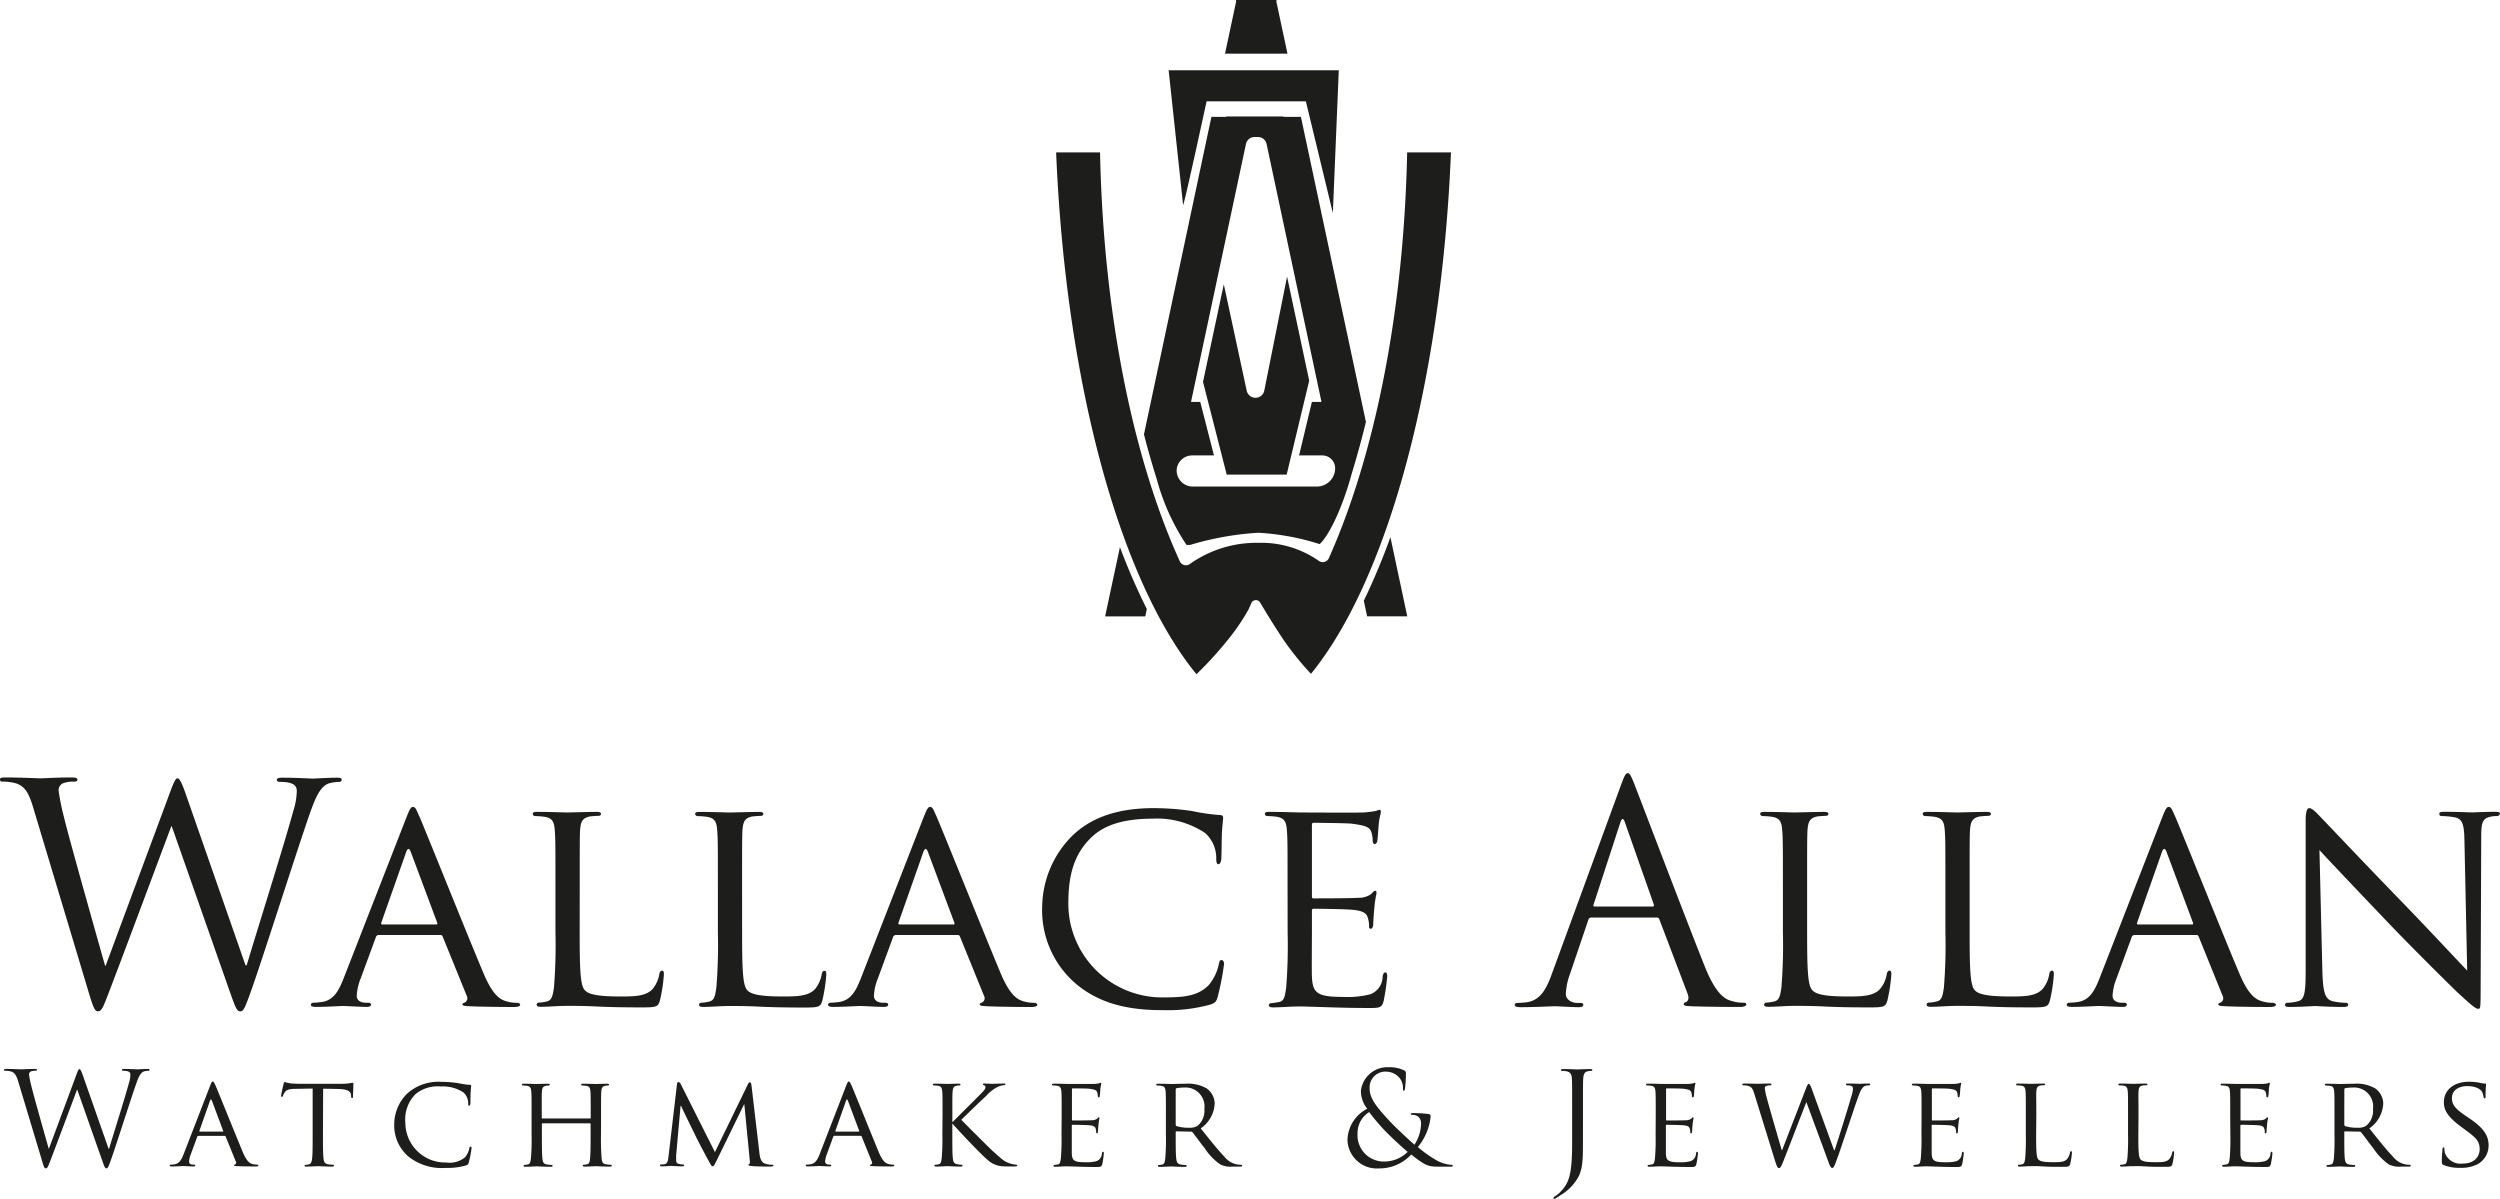
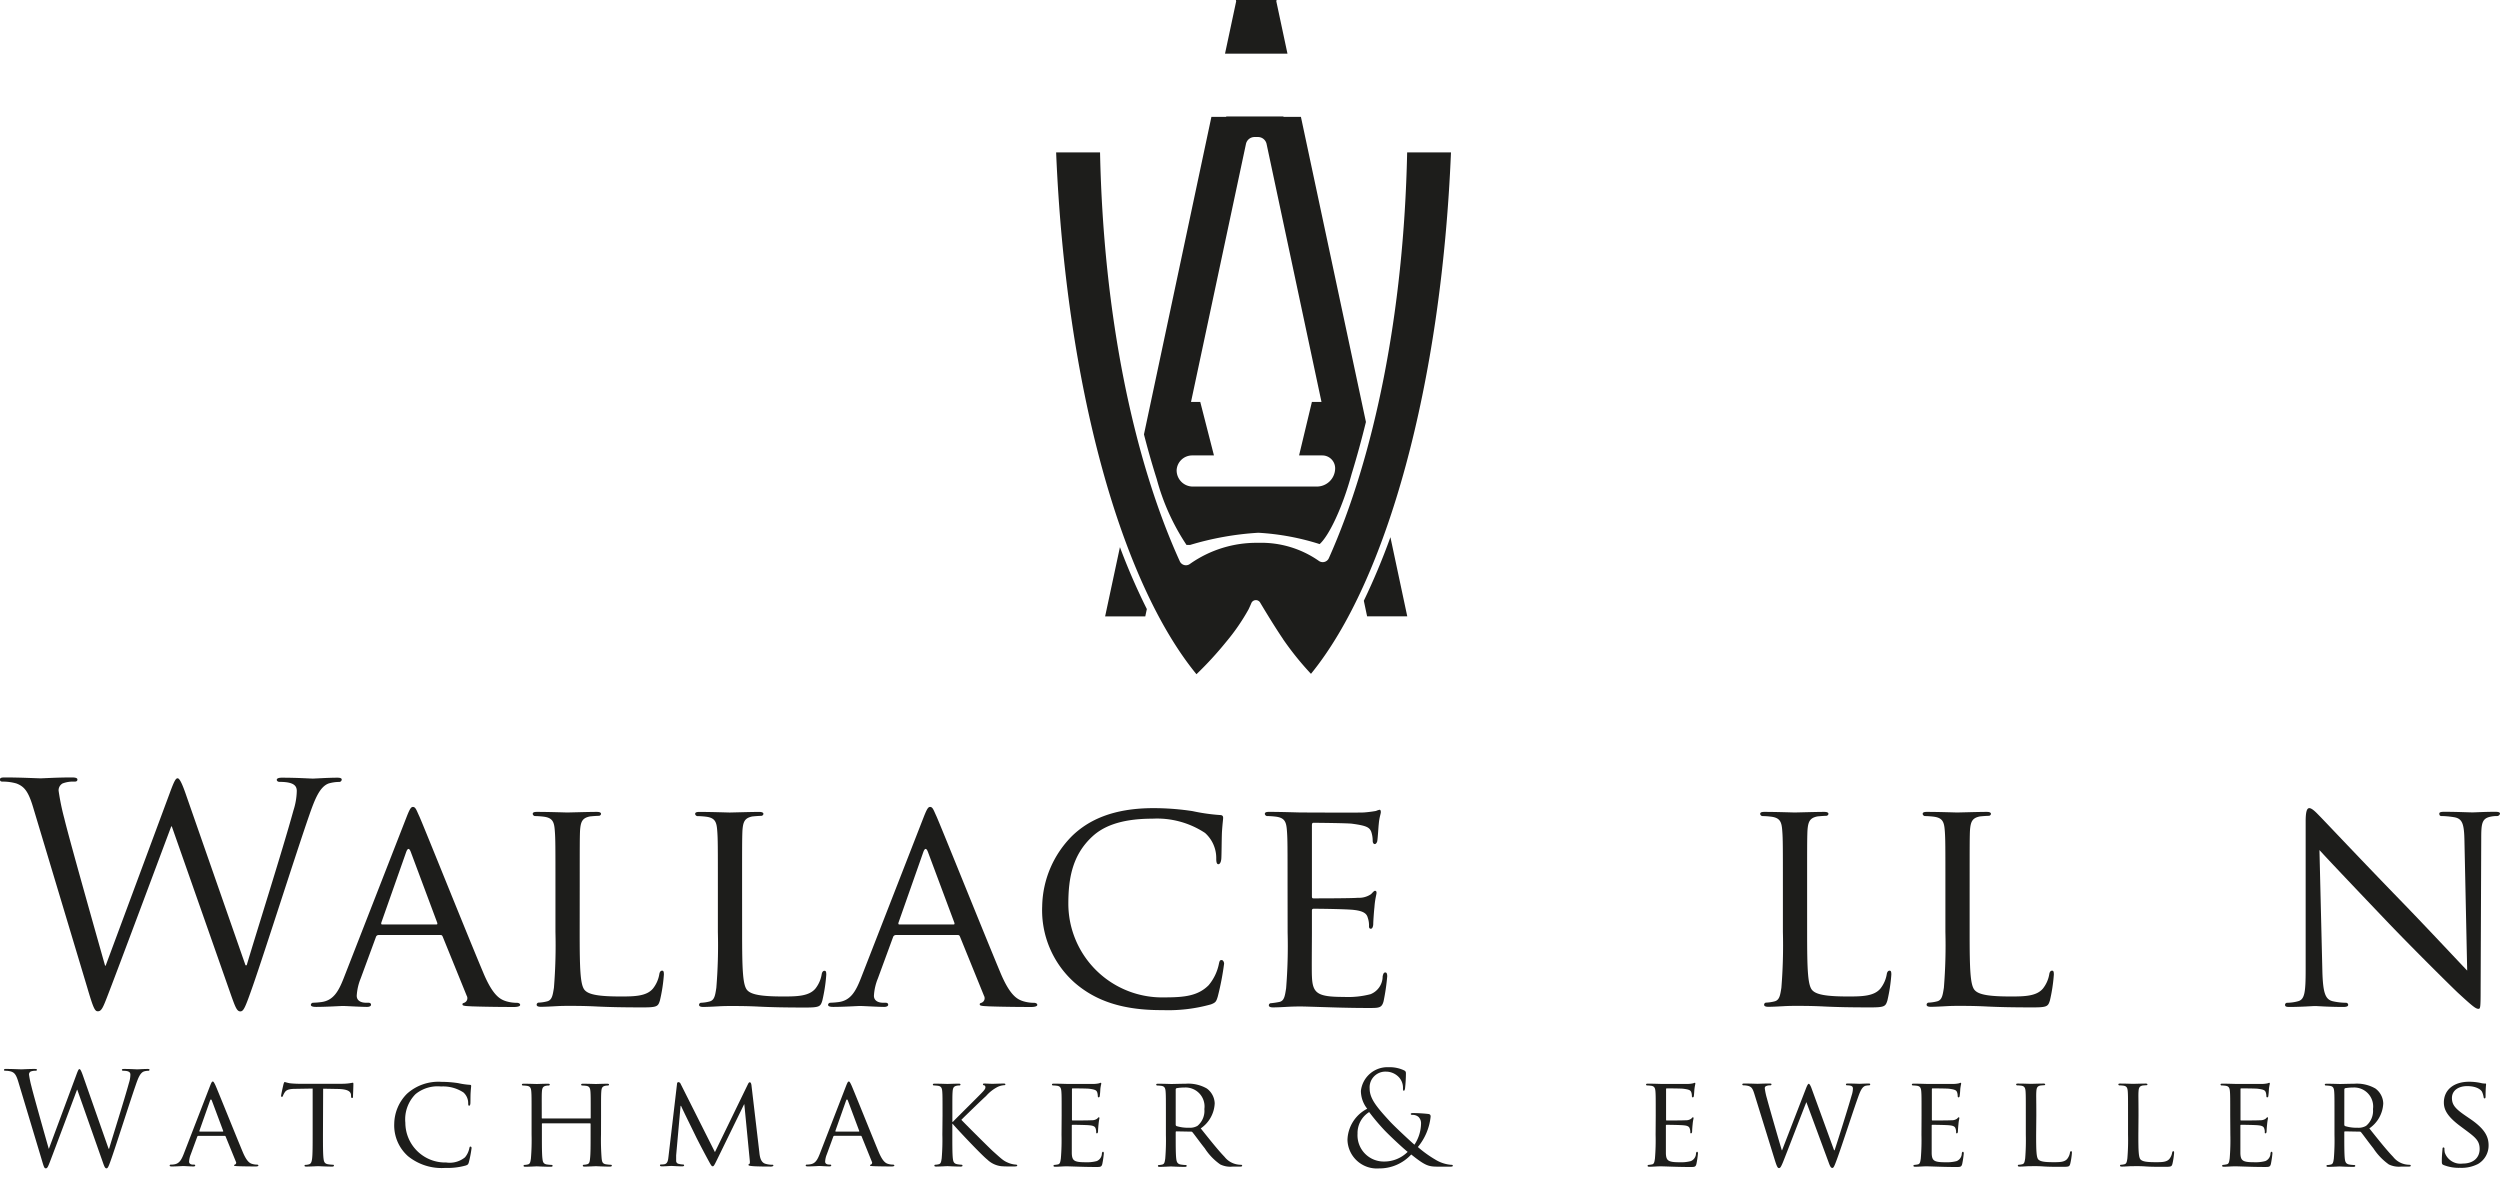
<svg xmlns="http://www.w3.org/2000/svg" width="239.081" height="114.648" viewBox="0 0 239.081 114.648">
  <g id="Group_1869" data-name="Group 1869" transform="translate(6428 16483.424)">
    <g id="Group_15" data-name="Group 15" transform="translate(15.535 -145)">
      <path id="Path_38" data-name="Path 38" d="M401.94,5.133h5.973L406.846.126,406.873,0H402.98l.027.126Z" transform="translate(-6728.324 -16338.424)" fill="#1d1d1b" />
      <path id="Path_39" data-name="Path 39" d="M410.806,518l-1.416,6.621h3.841l.148-.7A60.576,60.576,0,0,1,410.806,518Z" transform="translate(-6747.239 -16804.1)" fill="#1d1d1b" />
      <path id="Path_40" data-name="Path 40" d="M566.66,518.02l.315,1.49h3.84l-1.611-7.57A64.1,64.1,0,0,1,566.66,518.02Z" transform="translate(-6879.77 -16798.992)" fill="#1d1d1b" />
-       <path id="Path_41" data-name="Path 41" d="M476.938,353.55l-2.177,10.893a.859.859,0,0,1-1.683.013l-2.19-10.175-1.988,9.336,2.267,8.867H476.9l2.155-8.988Z" transform="translate(-6797.388 -16665.518)" fill="#1d1d1b" />
      <path id="Path_42" data-name="Path 42" d="M413.169,278c-.315,15.374-3.146,29.1-7.491,38.814a.64.64,0,0,1-.971.241,9.6,9.6,0,0,0-5.767-1.715,11.018,11.018,0,0,0-6.531,2.01.643.643,0,0,1-.977-.234C387,307.388,384.118,293.531,383.8,278h-4.2c.927,22.309,6.177,41.057,13.42,49.905a33.592,33.592,0,0,0,2.846-3.1,19.638,19.638,0,0,0,2.146-3.121c.1-.217.184-.4.253-.568a.472.472,0,0,1,.845-.064c.543.912,1.416,2.349,2.182,3.478v.009a28.339,28.339,0,0,0,2.68,3.329C411.2,319,416.436,300.278,417.361,278Z" transform="translate(-6722.135 -16601.852)" fill="#1d1d1b" />
-       <path id="Path_43" data-name="Path 43" d="M449.384,240.958c.131-.131,2.246-9.921,2.246-9.921h9.493l2.581,10.675.568-13.651H448Z" transform="translate(-6779.775 -16559.768)" fill="#1d1d1b" />
      <path id="Path_44" data-name="Path 44" d="M448.01,256.191H446.34v-.041h-5.474v.041H439.45L433,286.557q.568,2.213,1.227,4.291a21.32,21.32,0,0,0,2.841,6.278h.352a28.4,28.4,0,0,1,6.516-1.162,23.682,23.682,0,0,1,5.864,1.084c.9-.8,2.2-3.527,3.058-6.7q.738-2.407,1.369-4.979Zm1.526,35.354H437.7a1.543,1.543,0,0,1-1.573-1.612,1.488,1.488,0,0,1,1.482-1.364h2.084l-1.31-5.119H437.5l5.254-24.669a.84.84,0,0,1,.82-.662h.332a.84.84,0,0,1,.82.662l5.251,24.669h-.916l-1.227,5.119h2.22a1.23,1.23,0,0,1,1.23,1.23h0A1.751,1.751,0,0,1,449.536,291.545Z" transform="translate(-6767.135 -16583.439)" fill="#1d1d1b" />
    </g>
    <g id="Group_14" data-name="Group 14" transform="translate(-38.391 -142)">
      <path id="Path_45" data-name="Path 45" d="M103.827,655.724h.116c.784-2.673,3.454-11.092,4.471-14.808a6.5,6.5,0,0,0,.318-1.858c0-.523-.318-.872-1.653-.872-.148,0-.261-.088-.261-.2s.145-.2.491-.2c1.483,0,2.7.085,2.963.085.2,0,1.452-.085,2.352-.085.261,0,.406.057.406.173a.238.238,0,0,1-.261.233,3.767,3.767,0,0,0-.986.145c-.872.318-1.338,1.54-1.889,3.125-1.278,3.693-4.21,12.922-5.343,16.174-.753,2.147-.9,2.5-1.219,2.5s-.466-.378-.872-1.511L96.78,642.444h-.054c-1.045,2.786-5.022,13.445-6.067,16.143-.466,1.219-.611,1.54-.957,1.54-.284,0-.437-.321-1.017-2.3l-5.17-17.217c-.463-1.539-.852-1.988-1.6-2.272a4.672,4.672,0,0,0-1.307-.176c-.145,0-.261-.028-.261-.2s.173-.2.466-.2c1.508,0,3.1.085,3.426.085.261,0,1.54-.085,2.991-.085.406,0,.523.085.523.2,0,.176-.145.2-.284.2a2.814,2.814,0,0,0-1.136.176.753.753,0,0,0-.378.7,22.857,22.857,0,0,0,.551,2.67c.437,1.858,3.457,12.515,3.892,14.055h.057l6.156-16.581c.437-1.19.568-1.338.727-1.338s.378.381.727,1.366Z" transform="translate(-6469.959 -16904.838)" fill="#1d1d1b" />
      <path id="Path_46" data-name="Path 46" d="M194.177,648.66c.318-.812.435-.96.608-.96.264,0,.349.349.611.9.466,1.048,4.545,11.237,6.127,14.984.929,2.207,1.625,2.525,2.179,2.7a3.525,3.525,0,0,0,1.017.148c.142,0,.318.057.318.2s-.284.2-.582.2c-.378,0-2.272,0-4.034-.06-.494-.028-.9-.028-.9-.173s.057-.116.173-.173a.466.466,0,0,0,.233-.667l-2.3-5.664c-.057-.116-.085-.145-.233-.145H191.5a.267.267,0,0,0-.259.2l-1.454,3.951a5.166,5.166,0,0,0-.378,1.656c0,.491.437.667.872.667h.233c.2,0,.261.088.261.2s-.145.2-.378.2c-.611,0-2-.088-2.3-.088s-1.537.088-2.582.088c-.321,0-.494-.06-.494-.2a.225.225,0,0,1,.233-.2,7.258,7.258,0,0,0,.753-.06c1.162-.145,1.656-1.017,2.15-2.272Zm2.841,10.28c.116,0,.116-.06.085-.176L194.577,652q-.216-.568-.435,0l-2.383,6.766c-.028.116,0,.176.088.176Z" transform="translate(-6544.903 -16911.955)" fill="#1d1d1b" />
      <path id="Path_47" data-name="Path 47" d="M264.191,660.89c0,3.628.057,5.113.523,5.545.406.406,1.392.568,3.409.568,1.335,0,2.466-.028,3.076-.756a3.007,3.007,0,0,0,.611-1.392c.028-.176.117-.321.261-.321s.173.116.173.378a15.414,15.414,0,0,1-.378,2.468c-.173.568-.261.667-1.625.667-1.829,0-3.252-.028-4.443-.088s-2.034-.057-2.787-.057c-.116,0-.554,0-1.048.028s-1.074.06-1.48.06c-.261,0-.406-.06-.406-.2a.2.2,0,0,1,.2-.2,3.764,3.764,0,0,0,.784-.117c.491-.116.551-.582.668-1.307a50.516,50.516,0,0,0,.145-5.343v-4.335c0-3.835,0-4.545-.06-5.315-.057-.852-.2-1.247-1.045-1.363a7.609,7.609,0,0,0-.869-.06.247.247,0,0,1-.2-.2c0-.145.116-.2.406-.2,1.162,0,2.758.057,2.906.057s2.031-.057,2.815-.057c.261,0,.406.057.406.2a.219.219,0,0,1-.2.176c-.176,0-.554.028-.852.057-.756.148-.9.523-.957,1.395-.028.784-.028,1.48-.028,5.315Z" transform="translate(-6598.364 -16913.131)" fill="#1d1d1b" />
      <path id="Path_48" data-name="Path 48" d="M318.874,660.89c0,3.628.06,5.113.523,5.545.406.406,1.395.568,3.409.568,1.338,0,2.469-.028,3.079-.756a3,3,0,0,0,.6-1.38c.031-.176.117-.321.264-.321s.173.116.173.378a15.422,15.422,0,0,1-.378,2.469c-.173.568-.261.667-1.625.667-1.829,0-3.252-.028-4.443-.088s-2.034-.057-2.789-.057c-.116,0-.551,0-1.045.028s-1.074.06-1.48.06c-.261,0-.406-.06-.406-.2a.2.2,0,0,1,.2-.2,3.7,3.7,0,0,0,.784-.117c.494-.116.554-.582.667-1.306a49.54,49.54,0,0,0,.148-5.343v-4.346c0-3.835,0-4.545-.06-5.315-.057-.852-.2-1.247-1.045-1.363a7.665,7.665,0,0,0-.869-.06.247.247,0,0,1-.2-.2c0-.145.116-.2.406-.2,1.162,0,2.758.057,2.9.057s2.034-.057,2.818-.057c.261,0,.406.057.406.2a.219.219,0,0,1-.2.176c-.173,0-.551.028-.852.057-.756.148-.9.523-.957,1.395-.031.784-.031,1.48-.031,5.315Z" transform="translate(-6637.512 -16913.131)" fill="#1d1d1b" />
      <path id="Path_49" data-name="Path 49" d="M368.287,648.66c.321-.812.435-.96.611-.96.261,0,.347.349.608.9.466,1.048,4.559,11.237,6.127,14.984.929,2.207,1.628,2.525,2.179,2.7a3.554,3.554,0,0,0,1.017.148c.145,0,.318.057.318.2s-.284.2-.568.2c-.378,0-2.272,0-4.036-.06-.494-.028-.9-.028-.9-.173s.057-.116.173-.173a.466.466,0,0,0,.233-.667l-2.3-5.664c-.057-.116-.085-.145-.23-.145h-5.905a.284.284,0,0,0-.261.2l-1.451,3.951a5.088,5.088,0,0,0-.378,1.656c0,.491.435.667.869.667h.233c.2,0,.261.088.261.2s-.145.2-.378.2c-.608,0-2-.088-2.292-.088s-1.54.088-2.585.088c-.318,0-.494-.06-.494-.2a.225.225,0,0,1,.233-.2,7.384,7.384,0,0,0,.756-.06c1.162-.145,1.653-1.017,2.147-2.272Zm2.841,10.28c.116,0,.116-.06.085-.176L368.687,652q-.216-.568-.435,0l-2.38,6.766c-.031.116,0,.176.085.176Z" transform="translate(-6669.557 -16911.955)" fill="#1d1d1b" />
      <path id="Path_50" data-name="Path 50" d="M434.328,664.807a9.26,9.26,0,0,1-3.108-7.317,9.749,9.749,0,0,1,2.875-6.735c1.54-1.483,3.863-2.645,7.78-2.645a24.978,24.978,0,0,1,3.718.284,18.3,18.3,0,0,0,2.613.375c.261,0,.318.116.318.264,0,.2-.057.491-.114,1.392-.031.812-.031,2.179-.06,2.525s-.145.523-.284.523-.2-.173-.2-.523a3.224,3.224,0,0,0-1.074-2.469,8.327,8.327,0,0,0-5.022-1.363c-3.284,0-4.849.872-5.749,1.7-1.889,1.744-2.3,3.948-2.3,6.445a8.971,8.971,0,0,0,9.206,8.945c1.915,0,3.193-.145,4.21-1.162a4.577,4.577,0,0,0,.986-2.062c.06-.261.088-.347.261-.347.116,0,.233.173.233.347a25.827,25.827,0,0,1-.611,3.164c-.145.466-.2.554-.639.727a15.1,15.1,0,0,1-4.616.551C438.915,667.449,436.33,666.542,434.328,664.807Z" transform="translate(-6721.162 -16912.25)" fill="#1d1d1b" />
      <path id="Path_51" data-name="Path 51" d="M508.339,655.976c0-3.835,0-4.545-.06-5.315-.057-.852-.2-1.247-1.043-1.363a7.659,7.659,0,0,0-.872-.06.247.247,0,0,1-.2-.2c0-.145.116-.2.406-.2,1.162,0,2.818.057,2.963.057s5.516.031,6.1,0a11.4,11.4,0,0,0,1.162-.145,1.655,1.655,0,0,1,.347-.114c.088,0,.116.114.116.23,0,.173-.145.466-.2,1.162-.031.233-.088,1.335-.145,1.625-.031.116-.116.264-.233.264s-.2-.117-.2-.321a2.713,2.713,0,0,0-.145-.872c-.173-.4-.435-.568-1.829-.753-.435-.06-3.409-.088-3.693-.088-.116,0-.145.088-.145.261v6.706c0,.176,0,.261.145.261.318,0,3.693,0,4.261-.057a2.025,2.025,0,0,0,1.25-.349c.173-.173.284-.318.378-.318s.145.057.145.2-.145.568-.2,1.366c-.057.492-.114,1.42-.114,1.6s-.06.463-.233.463c-.116,0-.173-.085-.173-.23a2.2,2.2,0,0,0-.116-.815c-.088-.347-.321-.639-1.307-.753-.7-.088-3.429-.116-3.863-.116-.145,0-.173.085-.173.173v2.062c0,.852-.028,3.715,0,4.21.057,1.656.523,1.988,3.048,1.988a8.515,8.515,0,0,0,2.557-.261,1.834,1.834,0,0,0,1.159-1.7c.06-.284.116-.378.264-.378s.173.2.173.378a20.435,20.435,0,0,1-.349,2.38c-.173.639-.435.639-1.42.639-1.917,0-3.409-.057-4.443-.088s-1.741-.057-2.119-.057c-.057,0-.551,0-1.1.028-.494.028-1.076.06-1.483.06-.261,0-.406-.06-.406-.2a.2.2,0,0,1,.2-.2,7.516,7.516,0,0,0,.784-.116c.494-.088.551-.582.667-1.307a50.493,50.493,0,0,0,.145-5.343Z" transform="translate(-6774.815 -16912.621)" fill="#1d1d1b" />
-       <path id="Path_52" data-name="Path 52" d="M600.478,637.476c.349-.957.466-1.136.639-1.136s.284.145.639,1.045c.434,1.1,4.994,13.095,6.763,17.509,1.045,2.585,1.889,3.048,2.5,3.221a3.752,3.752,0,0,0,1.159.176c.176,0,.284.028.284.173s-.261.233-.568.233c-.435,0-2.557,0-4.545-.059-.551-.029-.869-.029-.869-.2,0-.116.085-.176.2-.2.176-.057.349-.321.176-.784l-2.71-7.138a.259.259,0,0,0-.261-.173h-6.249a.3.3,0,0,0-.284.233l-1.741,5.139a6.143,6.143,0,0,0-.406,1.946c0,.568.608.852,1.1.852h.284c.2,0,.284.057.284.173,0,.173-.173.233-.435.233-.7,0-1.946-.088-2.272-.088s-1.917.088-3.281.088c-.378,0-.568-.06-.568-.233,0-.117.116-.173.261-.173.2,0,.611-.031.852-.06,1.335-.173,1.917-1.278,2.44-2.73Zm3.02,11.615c.145,0,.145-.085.116-.2l-2.758-7.84q-.216-.651-.438,0l-2.557,7.84c-.06.145,0,.2.088.2Z" transform="translate(-6835.068 -16903.824)" fill="#1d1d1b" />
      <path id="Path_53" data-name="Path 53" d="M677.431,660.89c0,3.628.06,5.113.523,5.545.409.406,1.395.568,3.409.568,1.335,0,2.466-.028,3.076-.756a3.008,3.008,0,0,0,.611-1.392c.028-.176.116-.321.261-.321s.173.116.173.378a15.7,15.7,0,0,1-.375,2.468c-.176.568-.264.667-1.628.667-1.829,0-3.252-.028-4.443-.088s-2.034-.057-2.789-.057c-.114,0-.551,0-1.045.028s-1.074.06-1.48.06c-.261,0-.406-.06-.406-.2a.2.2,0,0,1,.2-.2,3.764,3.764,0,0,0,.784-.117c.491-.116.551-.582.667-1.307a50.516,50.516,0,0,0,.145-5.343v-4.335c0-3.835,0-4.545-.06-5.315-.057-.852-.2-1.247-1.045-1.363a7.607,7.607,0,0,0-.869-.06.247.247,0,0,1-.2-.2c0-.145.116-.2.406-.2,1.162,0,2.758.057,2.9.057s2.034-.057,2.818-.057c.261,0,.406.057.406.2a.219.219,0,0,1-.2.176c-.173,0-.568.028-.852.057-.753.148-.9.523-.957,1.395-.031.784-.031,1.48-.031,5.315Z" transform="translate(-6894.22 -16913.131)" fill="#1d1d1b" />
      <path id="Path_54" data-name="Path 54" d="M732.141,660.89c0,3.628.057,5.113.523,5.545.406.406,1.392.568,3.409.568,1.335,0,2.466-.028,3.076-.756a3.009,3.009,0,0,0,.611-1.392c.028-.176.116-.321.261-.321s.173.116.173.378a15.694,15.694,0,0,1-.375,2.468c-.176.568-.264.667-1.628.667-1.829,0-3.252-.028-4.443-.088s-2.034-.057-2.787-.057c-.116,0-.551,0-1.045.028s-1.074.06-1.483.06c-.261,0-.406-.06-.406-.2a.2.2,0,0,1,.2-.2,3.74,3.74,0,0,0,.784-.117c.494-.116.551-.582.667-1.307a50.474,50.474,0,0,0,.145-5.343v-4.335c0-3.835,0-4.545-.057-5.315-.06-.852-.2-1.247-1.045-1.363a7.712,7.712,0,0,0-.872-.06.247.247,0,0,1-.2-.2c0-.145.116-.2.409-.2,1.159,0,2.755.057,2.9.057s2.031-.057,2.815-.057c.261,0,.406.057.406.2a.219.219,0,0,1-.2.176c-.173,0-.554.028-.852.057-.753.148-.9.523-.957,1.395-.028.784-.028,1.48-.028,5.315Z" transform="translate(-6933.389 -16913.131)" fill="#1d1d1b" />
-       <path id="Path_55" data-name="Path 55" d="M785.287,648.66c.318-.812.435-.96.611-.96.261,0,.347.349.608.9.466,1.048,4.545,11.237,6.127,14.984.929,2.207,1.625,2.525,2.179,2.7a3.551,3.551,0,0,0,1.014.148c.145,0,.321.057.321.2s-.284.2-.568.2c-.378,0-2.273,0-4.036-.06-.494-.028-.9-.028-.9-.173s.057-.116.173-.173a.466.466,0,0,0,.233-.667l-2.292-5.664c-.06-.116-.088-.145-.233-.145h-5.905a.284.284,0,0,0-.264.2l-1.451,3.951a5.086,5.086,0,0,0-.378,1.656c0,.491.438.667.872.667h.233c.2,0,.261.088.261.2s-.145.2-.378.2c-.611,0-1.989-.088-2.292-.088s-1.539.088-2.585.088c-.321,0-.494-.06-.494-.2a.225.225,0,0,1,.233-.2,7.264,7.264,0,0,0,.753-.06c1.161-.145,1.656-1.017,2.15-2.272Zm2.841,10.28c.114,0,.114-.06.085-.176L785.687,652q-.216-.568-.435,0l-2.381,6.766c-.031.116,0,.176.085.176Z" transform="translate(-6968.105 -16911.955)" fill="#1d1d1b" />
      <path id="Path_56" data-name="Path 56" d="M853.22,663.761c.06,2.034.284,2.642.989,2.815a6.069,6.069,0,0,0,1.278.148.2.2,0,0,1,.2.2c0,.145-.173.2-.463.2-1.452,0-2.468-.088-2.7-.088s-1.307.088-2.469.088c-.261,0-.406-.031-.406-.2a.2.2,0,0,1,.2-.2,4.042,4.042,0,0,0,1.048-.148c.636-.173.724-.852.724-3.076V649.36c0-.988.145-1.25.349-1.25.284,0,.727.494.986.756.406.406,4.124,4.358,8.073,8.419,2.525,2.613,5.255,5.548,6.039,6.36l-.261-12.37c-.028-1.6-.173-2.148-.957-2.292a8.048,8.048,0,0,0-1.25-.117c-.173,0-.2-.145-.2-.233,0-.145.2-.173.491-.173,1.162,0,2.383.057,2.673.057s1.136-.057,2.179-.057c.259,0,.463.029.463.173a.284.284,0,0,1-.284.233,2.841,2.841,0,0,0-.611.06c-.852.173-.9.668-.9,2.147l-.057,14.459c0,1.628-.028,1.772-.2,1.772-.258,0-.523-.2-1.943-1.508-.264-.233-3.951-3.863-6.65-6.678-2.963-3.107-5.837-6.13-6.621-7Z" transform="translate(-7020.734 -16912.25)" fill="#1d1d1b" />
      <path id="Path_57" data-name="Path 57" d="M91.709,743.55h.048c.335-1.136,1.469-4.715,1.9-6.3a2.7,2.7,0,0,0,.136-.79c0-.222-.136-.369-.7-.369a.1.1,0,0,1-.111-.088c0-.06.063-.085.21-.085.631,0,1.136.037,1.261.037s.616-.037,1-.037c.111,0,.17.025.17.074a.1.1,0,0,1-.111.1,1.535,1.535,0,0,0-.418.062c-.372.134-.568.653-.8,1.332-.543,1.568-1.79,5.494-2.272,6.877-.318.912-.381,1.059-.517,1.059s-.2-.159-.369-.642l-2.42-6.874h-.026c-.443,1.185-2.136,5.715-2.579,6.863-.2.517-.261.653-.409.653s-.185-.136-.432-.974l-2.2-7.32c-.2-.656-.358-.852-.679-.963a1.994,1.994,0,0,0-.568-.074c-.062,0-.111,0-.111-.088s.074-.085.2-.085c.642,0,1.321.037,1.454.037s.656-.037,1.273-.037c.173,0,.222.037.222.085s-.062.088-.122.088a1.214,1.214,0,0,0-.483.074.321.321,0,0,0-.159.284,9.7,9.7,0,0,0,.233,1.136c.187.79,1.471,5.32,1.656,5.965H86l2.619-7.05c.185-.506.233-.568.307-.568s.162.159.31.568Z" transform="translate(-6470.933 -16975.115)" fill="#1d1d1b" />
      <path id="Path_58" data-name="Path 58" d="M141.317,740.546c.136-.346.185-.406.258-.406s.148.145.259.381c.2.446,1.94,4.778,2.608,6.371.395.937.69,1.074.923,1.136a1.548,1.548,0,0,0,.435.06c.06,0,.134.026.134.088s-.122.088-.247.088-.96,0-1.7-.025c-.21-.014-.381-.014-.381-.074s.023-.051.074-.077a.193.193,0,0,0,.1-.284L142.8,745.4c-.023-.048-.037-.062-.1-.062h-2.505a.116.116,0,0,0-.111.088l-.616,1.679a2.146,2.146,0,0,0-.162.7c0,.207.185.284.372.284h.1c.088,0,.114.04.114.088s-.062.088-.162.088c-.258,0-.852-.04-.974-.04s-.656.04-1.1.04c-.136,0-.21-.025-.21-.088a.1.1,0,0,1,.1-.088,1.6,1.6,0,0,0,.321-.023c.494-.063.7-.432.912-.963Zm1.21,4.383c.048,0,.048-.023.037-.074l-1.074-2.875c-.063-.162-.125-.162-.185,0l-1.014,2.875c0,.051,0,.074.037.074Z" transform="translate(-6510.832 -16978.137)" fill="#1d1d1b" />
      <path id="Path_59" data-name="Path 59" d="M179,745.328c0,1.011,0,1.841.051,2.272.037.307.085.506.42.568a3.924,3.924,0,0,0,.491.048.08.08,0,0,1,.088.088c0,.048-.051.088-.173.088-.594,0-1.284-.04-1.346-.04s-.8.04-1.122.04c-.125,0-.173-.026-.173-.088a.074.074,0,0,1,.085-.074,1.534,1.534,0,0,0,.321-.048c.224-.051.284-.261.321-.568.051-.432.051-1.261.051-2.273v-4.411l-1.568.026c-.679,0-.937.088-1.1.335a1.785,1.785,0,0,0-.173.332c-.026.085-.062.1-.111.1a.082.082,0,0,1-.068-.088c0-.111.21-1.048.236-1.136s.074-.2.111-.2a3.8,3.8,0,0,0,.48.122c.31.037.73.051.852.051h4.1a5.2,5.2,0,0,0,.778-.051c.159-.025.258-.048.307-.048s.051.062.051.125c0,.318-.037,1.074-.037,1.2s-.051.136-.1.136-.074-.037-.088-.185v-.114c-.037-.321-.284-.554-1.309-.568l-1.358-.025Z" transform="translate(-6537.723 -16978.252)" fill="#1d1d1b" />
      <path id="Path_60" data-name="Path 60" d="M214.392,747.373a3.934,3.934,0,0,1-1.321-3.11,4.15,4.15,0,0,1,1.221-2.866,4.492,4.492,0,0,1,3.309-1.136,10.824,10.824,0,0,1,1.579.122,7.315,7.315,0,0,0,1.111.162c.114,0,.136.048.136.111s-.023.21-.048.594-.014.923-.026,1.074-.062.222-.122.222-.088-.074-.088-.222a1.367,1.367,0,0,0-.457-1.051,3.529,3.529,0,0,0-2.133-.568,3.333,3.333,0,0,0-2.446.73,3.427,3.427,0,0,0-.974,2.738,3.812,3.812,0,0,0,3.914,3.8,2.3,2.3,0,0,0,1.79-.494,1.968,1.968,0,0,0,.418-.878c.026-.111.037-.148.111-.148s.1.074.1.148a10.949,10.949,0,0,1-.259,1.347c-.062.2-.085.233-.284.31a6.409,6.409,0,0,1-1.963.233A5.106,5.106,0,0,1,214.392,747.373Z" transform="translate(-6564.978 -16978.225)" fill="#1d1d1b" />
      <path id="Path_61" data-name="Path 61" d="M263.617,745.743a22.184,22.184,0,0,0,.06,2.273c.037.307.063.506.395.568a3.978,3.978,0,0,0,.483.048.091.091,0,0,1,.1.088c0,.048-.062.088-.187.088-.591,0-1.284-.04-1.344-.04s-.753.04-1.074.04c-.125,0-.173-.026-.173-.088a.082.082,0,0,1,.085-.088,1.4,1.4,0,0,0,.324-.048c.222-.048.259-.259.284-.568.051-.432.051-1.222.051-2.233v-1.051c0-.048-.026-.06-.062-.06h-4.534c-.037,0-.062,0-.062.06v1.051c0,1.011,0,1.815.051,2.247.037.307.074.505.395.568a4.169,4.169,0,0,0,.494.048.085.085,0,0,1,.085.088c0,.048-.048.088-.173.088-.605,0-1.3-.04-1.344-.04s-.756.04-1.088.04c-.111,0-.173-.026-.173-.088a.085.085,0,0,1,.088-.088,1.486,1.486,0,0,0,.332-.048c.21-.048.236-.247.284-.568a21.165,21.165,0,0,0,.063-2.272v-1.852c0-1.628,0-1.926-.026-2.258s-.085-.531-.443-.568a3.085,3.085,0,0,0-.372-.026.1.1,0,0,1-.085-.088c0-.06.048-.085.173-.085.491,0,1.185.026,1.247.026s.739-.026,1.074-.026c.122,0,.173.026.173.085a.105.105,0,0,1-.088.088,1.188,1.188,0,0,0-.284.026c-.284.06-.358.21-.381.568s-.014.653-.014,2.272v.222c0,.063.026.063.063.063h4.556c.037,0,.062,0,.062-.062v-.222c0-1.63,0-1.951-.025-2.272s-.074-.531-.432-.568a3.039,3.039,0,0,0-.369-.026.094.094,0,0,1-.088-.088c0-.06.051-.085.173-.085.483,0,1.185.026,1.236.026s.753-.026,1.074-.026c.122,0,.185.026.185.085a.105.105,0,0,1-.1.088,1.207,1.207,0,0,0-.27.026c-.284.06-.347.21-.372.568s-.023.631-.023,2.258Z" transform="translate(-6595.75 -16978.666)" fill="#1d1d1b" />
      <path id="Path_62" data-name="Path 62" d="M312.066,747.068c.037.369.111.938.554,1.085a2.273,2.273,0,0,0,.7.1c.051,0,.088.026.088.074s-.1.1-.224.1c-.247,0-1.457,0-1.852-.051-.258-.023-.307-.06-.307-.111a.088.088,0,0,1,.074-.085c.063-.014.074-.173.048-.369l-.517-5.334h-.026l-2.616,5.357c-.224.457-.284.568-.383.568s-.159-.1-.369-.483c-.284-.517-1-1.863-1.273-2.432-.321-.667-1.2-2.432-1.383-2.863h-.048l-.423,4.73v.531a.284.284,0,0,0,.258.284,1.786,1.786,0,0,0,.42.06.094.094,0,0,1,.085.077c0,.074-.074.1-.2.1-.409,0-.926-.04-1.014-.04s-.616.04-.912.04c-.111,0-.185-.026-.185-.1s.048-.077.111-.077a2.345,2.345,0,0,0,.3-.023c.358-.062.369-.446.418-.852l.8-6.817c0-.111.06-.185.122-.185a.244.244,0,0,1,.222.159l3.284,6.533,3.161-6.505c.048-.1.1-.173.173-.173s.133.085.159.284Z" transform="translate(-6629.056 -16978.289)" fill="#1d1d1b" />
      <path id="Path_63" data-name="Path 63" d="M355.447,740.546c.136-.346.185-.406.258-.406s.148.145.258.381c.2.446,1.94,4.778,2.6,6.371.395.937.693,1.074.926,1.136a1.547,1.547,0,0,0,.432.06c.063,0,.136.026.136.088s-.122.088-.247.088-.963,0-1.7-.025c-.21-.014-.381-.014-.381-.074s.023-.051.074-.077a.193.193,0,0,0,.1-.284l-.974-2.409c-.026-.048-.037-.062-.1-.062h-2.505a.116.116,0,0,0-.111.088L353.6,747.1a2.144,2.144,0,0,0-.162.7c0,.207.185.284.372.284h.1c.088,0,.111.04.111.088s-.06.088-.159.088c-.258,0-.852-.04-.974-.04s-.656.04-1.1.04c-.136,0-.21-.025-.21-.088a.1.1,0,0,1,.1-.088,1.6,1.6,0,0,0,.321-.023c.494-.063.7-.432.912-.963Zm1.21,4.383c.048,0,.048-.023.037-.074l-1.074-2.875c-.062-.162-.125-.162-.185,0l-1.014,2.875c0,.051,0,.074.037.074Z" transform="translate(-6664.137 -16978.137)" fill="#1d1d1b" />
      <path id="Path_64" data-name="Path 64" d="M395.336,743.867c0-1.628,0-1.926-.026-2.258s-.085-.531-.443-.568a3.086,3.086,0,0,0-.372-.026.105.105,0,0,1-.085-.088c0-.059.051-.085.173-.085.494,0,1.159.026,1.222.026s.753-.026,1.074-.026c.125,0,.173.026.173.085a.091.091,0,0,1-.085.088,1.232,1.232,0,0,0-.284.026c-.284.06-.358.21-.384.568s-.023.631-.023,2.258v.631h.048c.173-.2,2.111-2.11,2.52-2.531.307-.31.591-.582.591-.753s-.048-.2-.136-.21a.119.119,0,0,1-.1-.1c0-.048.048-.074.122-.074.221,0,.568.026.815.026.063,0,.778-.026,1.048-.026.111,0,.162.026.162.074s-.026.085-.111.085a1.753,1.753,0,0,0-.605.151,3.753,3.753,0,0,0-1.136.889c-.284.244-2.122,2.022-2.358,2.272.284.307,2.542,2.557,2.988,2.974.912.815,1.037.952,1.554,1.159a2.239,2.239,0,0,0,.667.148c.074,0,.136.04.136.088s-.051.088-.236.088h-.568a6.824,6.824,0,0,1-.753-.026,2.308,2.308,0,0,1-1.321-.642c-.469-.358-2.775-2.789-3.3-3.409h-.031v1.026c0,1.011,0,1.841.048,2.272.037.307.085.506.42.568a2.985,2.985,0,0,0,.42.048.085.085,0,0,1,.085.088c0,.048-.048.088-.173.088-.531,0-1.185-.04-1.273-.04s-.739.04-1.074.04c-.111,0-.17-.026-.17-.088a.081.081,0,0,1,.023-.063.083.083,0,0,1,.062-.025,1.457,1.457,0,0,0,.332-.048c.21-.048.236-.247.284-.568a21.162,21.162,0,0,0,.063-2.272Z" transform="translate(-6694.808 -16978.633)" fill="#1d1d1b" />
      <path id="Path_65" data-name="Path 65" d="M435.436,743.68c0-1.628,0-1.926-.026-2.258s-.085-.531-.443-.568a3.111,3.111,0,0,0-.372-.026.1.1,0,0,1-.085-.088c0-.06.048-.085.173-.085.491,0,1.2.026,1.258.026h2.594a2.438,2.438,0,0,0,.491-.062.616.616,0,0,1,.151-.048c.037,0,.048.048.048.1a4,4,0,0,0-.088.494,6.927,6.927,0,0,1-.06.693.121.121,0,0,1-.1.111c-.048,0-.085-.051-.085-.136a1.172,1.172,0,0,0-.063-.369c-.074-.173-.185-.25-.778-.324-.185-.023-1.443-.034-1.568-.034-.048,0-.062.034-.062.108v2.855c0,.074,0,.108.063.108.136,0,1.568,0,1.815-.023a.841.841,0,0,0,.531-.148c.111-.111.122-.136.159-.136s.062.026.062.088a5.136,5.136,0,0,0-.085.568c-.026.21-.051.6-.051.679s-.023.2-.1.2-.077-.037-.077-.1a.951.951,0,0,0-.048-.344c-.037-.148-.136-.284-.568-.321-.284-.037-1.454-.051-1.639-.051a.068.068,0,0,0-.077.074v2.656c.026.7.224.852,1.3.852a3.615,3.615,0,0,0,1.085-.111.8.8,0,0,0,.494-.73c.026-.122.048-.159.111-.159s.074.085.074.159a8.489,8.489,0,0,1-.148,1.011c-.074.284-.185.284-.605.284-.815,0-1.443-.023-1.889-.037s-.741-.025-.9-.025c-.026,0-.236,0-.469.014s-.457.026-.63.026c-.111,0-.173-.026-.173-.088a.085.085,0,0,1,.088-.088,2.655,2.655,0,0,0,.332-.048c.21-.037.236-.247.284-.568a21.21,21.21,0,0,0,.063-2.272Z" transform="translate(-6723.517 -16978.447)" fill="#1d1d1b" />
      <path id="Path_66" data-name="Path 66" d="M470.536,743.9c0-1.628,0-1.926-.026-2.258s-.085-.531-.443-.568a3.11,3.11,0,0,0-.372-.026.1.1,0,0,1-.085-.088c0-.06.048-.085.173-.085.494,0,1.221.026,1.284.026.111,0,1.025-.026,1.358-.026a3.564,3.564,0,0,1,2.025.457,1.838,1.838,0,0,1,.753,1.42,3.062,3.062,0,0,1-1.335,2.395c.889,1.111,1.642,2.062,2.272,2.716a1.971,1.971,0,0,0,1.21.73,2.176,2.176,0,0,0,.381.034.1.1,0,0,1,.1.088c0,.063-.06.088-.259.088h-.679a2.184,2.184,0,0,1-1.159-.21,5.526,5.526,0,0,1-1.483-1.545c-.457-.568-.937-1.247-1.173-1.531a.165.165,0,0,0-.148-.06l-1.383-.026c-.048,0-.074.026-.074.085v.247c0,1.014,0,1.829.051,2.272.037.307.1.506.432.568a3.789,3.789,0,0,0,.48.048.08.08,0,0,1,.088.088c0,.048-.051.088-.173.088-.594,0-1.284-.04-1.335-.04s-.739.04-1.074.04c-.111,0-.17-.025-.17-.088a.082.082,0,0,1,.085-.088,1.493,1.493,0,0,0,.332-.048c.21-.048.236-.247.284-.568a21.21,21.21,0,0,0,.063-2.272Zm.937.889a.157.157,0,0,0,.074.136,3.732,3.732,0,0,0,1.2.159,1.421,1.421,0,0,0,.815-.185,1.874,1.874,0,0,0,.653-1.6,1.814,1.814,0,0,0-1.875-2.062,4.918,4.918,0,0,0-.778.063.134.134,0,0,0-.088.122Z" transform="translate(-6748.647 -16978.66)" fill="#1d1d1b" />
      <path id="Path_67" data-name="Path 67" d="M534,742.256a3.455,3.455,0,0,1,1.889-2.974,2.771,2.771,0,0,1-.605-1.7,2.552,2.552,0,0,1,2.653-2.272,3.212,3.212,0,0,1,1.494.31c.148.085.159.159.159.309a13.889,13.889,0,0,1-.085,1.42c-.037.185-.074.21-.122.21s-.074-.048-.074-.233a1.483,1.483,0,0,0-.384-1.051,1.7,1.7,0,0,0-1.236-.542,1.505,1.505,0,0,0-1.568,1.616c0,.963.668,1.767,1.952,3.161.42.457,1.937,1.875,2.332,2.21a3.766,3.766,0,0,0,.631-2.051.852.852,0,0,0-.236-.6.872.872,0,0,0-.6-.2c-.074,0-.148-.026-.148-.088s.1-.085.2-.085a13.752,13.752,0,0,1,1.48.085c.187.026.221.125.221.247a5.409,5.409,0,0,1-1.221,2.914,10.975,10.975,0,0,0,1.7,1.221,3.372,3.372,0,0,0,1.469.48c.111,0,.173.014.173.088s-.1.088-.21.088h-1.21c-.912,0-1.21-.088-2.557-1.162a4.142,4.142,0,0,1-3.085,1.332A2.811,2.811,0,0,1,534,742.256Zm5.764,1.159c-.69-.568-1.912-1.741-2.233-2.085a20.057,20.057,0,0,1-1.457-1.73,2.363,2.363,0,0,0-1.111,2.073,2.507,2.507,0,0,0,2.469,2.656,3.185,3.185,0,0,0,2.318-.915Z" transform="translate(-6794.747 -16974.674)" fill="#1d1d1b" />
-       <path id="Path_68" data-name="Path 68" d="M606.156,742.476c0,1.988,0,2.767-.372,3.641a4.631,4.631,0,0,1-1.8,1.889,5.279,5.279,0,0,1-.483.31.178.178,0,0,1-.085.023.08.08,0,0,1-.085-.074c0-.074.06-.111.171-.185a2.391,2.391,0,0,0,.435-.344c.8-.815,1.184-1.469,1.184-4.656V739.5c0-1.926,0-2.272-.025-2.664s-.125-.619-.531-.7a2.238,2.238,0,0,0-.421-.037c-.048,0-.1-.026-.1-.074s.06-.1.2-.1c.568,0,1.332.037,1.395.037s.852-.037,1.21-.037c.136,0,.2.026.2.1s-.051.074-.1.074a1.707,1.707,0,0,0-.31.037c-.332.06-.432.284-.457.7s-.023.739-.023,2.664Z" transform="translate(-6844.383 -16975.115)" fill="#1d1d1b" />
      <path id="Path_69" data-name="Path 69" d="M635.446,743.68c0-1.628,0-1.926-.026-2.258s-.085-.531-.443-.568a3.137,3.137,0,0,0-.372-.026.1.1,0,0,1-.085-.088c0-.06.051-.085.173-.085.494,0,1.2.026,1.258.026h2.593a2.511,2.511,0,0,0,.494-.062.573.573,0,0,1,.148-.048c.037,0,.048.048.048.1a4.865,4.865,0,0,0-.085.494c-.014.1-.037.568-.062.693a.118.118,0,0,1-.1.111c-.051,0-.085-.051-.085-.136a1.105,1.105,0,0,0-.062-.369c-.074-.173-.185-.25-.778-.324-.185-.023-1.443-.034-1.568-.034-.048,0-.06.034-.06.108v2.855c0,.074,0,.108.06.108.136,0,1.568,0,1.815-.022a.841.841,0,0,0,.531-.148c.111-.111.125-.136.162-.136s.06.026.06.088-.06.233-.085.568c-.026.21-.051.6-.051.679s-.023.2-.1.2-.074-.037-.074-.1a.9.9,0,0,0-.051-.343c-.037-.148-.136-.284-.568-.321-.284-.037-1.457-.051-1.642-.051a.065.065,0,0,0-.055.018.066.066,0,0,0-.019.055v2.656c.023.7.222.852,1.3.852a3.616,3.616,0,0,0,1.085-.111.8.8,0,0,0,.494-.73c.026-.122.051-.159.111-.159s.077.085.077.159a8.608,8.608,0,0,1-.15,1.011c-.074.284-.185.284-.605.284-.812,0-1.443-.023-1.889-.037s-.739-.026-.9-.026c-.023,0-.233,0-.469.014s-.457.025-.628.025c-.114,0-.176-.025-.176-.088a.085.085,0,0,1,.088-.088,2.717,2.717,0,0,0,.332-.048c.21-.037.236-.247.284-.568a21.226,21.226,0,0,0,.063-2.272Z" transform="translate(-6866.713 -16978.447)" fill="#1d1d1b" />
      <path id="Path_70" data-name="Path 70" d="M675.693,747.213h.048c.284-.852,1.247-3.9,1.63-5.247a2.2,2.2,0,0,0,.122-.656c0-.185-.085-.307-.568-.307a.1.1,0,0,1-.1-.1c0-.048.048-.074.185-.074.568,0,1.014.026,1.114.026s.542-.026.875-.026c.1,0,.148.026.148.063a.1.1,0,0,1-.1.111,1.787,1.787,0,0,0-.369.048c-.321.114-.494.531-.7,1.111-.48,1.335-1.554,4.667-1.988,5.84-.284.778-.344.9-.469.9s-.21-.134-.355-.543l-2.125-5.752c-.369.915-1.841,4.764-2.235,5.741-.185.443-.259.568-.381.568s-.2-.111-.42-.827l-1.929-6.235c-.173-.568-.284-.69-.568-.79a1.985,1.985,0,0,0-.494-.062.1.1,0,0,1-.1-.1c0-.048.074-.074.173-.074.568,0,1.173.026,1.284.026s.594-.026,1.136-.026c.148,0,.2.026.2.074a.108.108,0,0,1-.114.1.893.893,0,0,0-.38.063.21.21,0,0,0-.148.222,6.148,6.148,0,0,0,.207.974c.173.667,1.284,4.519,1.421,4.951h.025l2.272-5.877c.159-.421.233-.48.284-.48s.159.134.284.494Z" transform="translate(-6889.903 -16978.633)" fill="#1d1d1b" />
      <path id="Path_71" data-name="Path 71" d="M724.936,743.68c0-1.628,0-1.926-.026-2.258s-.085-.531-.443-.568a3.139,3.139,0,0,0-.372-.026.1.1,0,0,1-.085-.088c0-.06.048-.085.173-.085.494,0,1.2.026,1.258.026h2.593a2.509,2.509,0,0,0,.494-.062.572.572,0,0,1,.148-.048c.037,0,.048.048.048.1a4.864,4.864,0,0,0-.085.494c0,.1-.037.568-.063.693a.118.118,0,0,1-.1.111c-.051,0-.085-.051-.085-.136a1.1,1.1,0,0,0-.062-.369c-.074-.173-.185-.25-.778-.324-.185-.023-1.443-.034-1.568-.034-.048,0-.06.034-.06.108v2.855c0,.074,0,.108.06.108.136,0,1.568,0,1.815-.022a.841.841,0,0,0,.531-.148c.111-.111.125-.136.162-.136s.06.026.06.088-.06.233-.085.568c-.026.21-.051.6-.051.679s-.023.2-.1.2-.074-.037-.074-.1a.9.9,0,0,0-.051-.344c-.037-.148-.136-.284-.568-.321-.284-.037-1.457-.051-1.642-.051a.065.065,0,0,0-.074.074v2.656c.023.7.221.852,1.3.852a3.651,3.651,0,0,0,1.088-.111.8.8,0,0,0,.491-.73c.026-.122.051-.159.111-.159s.077.085.077.159a8.583,8.583,0,0,1-.151,1.011c-.074.284-.185.284-.6.284-.815,0-1.443-.023-1.889-.037s-.739-.026-.9-.026c-.023,0-.233,0-.469.014s-.457.025-.628.025c-.114,0-.176-.025-.176-.088a.085.085,0,0,1,.088-.088,2.676,2.676,0,0,0,.332-.048c.21-.037.236-.247.284-.568a21.194,21.194,0,0,0,.063-2.272Z" transform="translate(-6930.783 -16978.447)" fill="#1d1d1b" />
      <path id="Path_72" data-name="Path 72" d="M761.025,745.737c0,1.542.026,2.17.222,2.358s.594.247,1.446.247c.568,0,1.048,0,1.309-.321a1.311,1.311,0,0,0,.259-.594.126.126,0,0,1,.111-.136c.062,0,.074.051.074.162a6.471,6.471,0,0,1-.162,1.048c-.074.247-.111.284-.69.284-.778,0-1.383,0-1.889-.037s-.852-.025-1.184-.025c-.051,0-.236,0-.446.014s-.454.026-.628.026c-.111,0-.173-.026-.173-.088a.086.086,0,0,1,.024-.062.085.085,0,0,1,.061-.026,1.516,1.516,0,0,0,.335-.048c.21-.048.233-.247.284-.568a22.2,22.2,0,0,0,.06-2.272v-1.852c0-1.628,0-1.926-.023-2.258s-.088-.531-.446-.568a3.038,3.038,0,0,0-.369-.025.105.105,0,0,1-.088-.088c0-.06.051-.085.173-.085.494,0,1.173.026,1.236.026s.852-.026,1.2-.026c.111,0,.17.026.17.085a.088.088,0,0,1-.085.074c-.074,0-.236.014-.358.026-.321.063-.383.224-.406.594s0,.631,0,2.258Z" transform="translate(-6955.913 -16978.623)" fill="#1d1d1b" />
      <path id="Path_73" data-name="Path 73" d="M795.435,745.737c0,1.542.023,2.17.222,2.358s.591.247,1.443.247c.568,0,1.051,0,1.309-.321a1.285,1.285,0,0,0,.259-.594c.014-.074.048-.136.111-.136s.074.051.074.162a6.767,6.767,0,0,1-.159,1.048c-.074.247-.111.284-.69.284-.781,0-1.383,0-1.889-.037s-.852-.025-1.187-.025c-.048,0-.233,0-.443.014s-.457.026-.631.026c-.111,0-.173-.026-.173-.088a.085.085,0,0,1,.025-.063.086.086,0,0,1,.063-.025,1.518,1.518,0,0,0,.332-.048c.21-.048.236-.247.284-.568a21.1,21.1,0,0,0,.063-2.272v-1.852c0-1.628,0-1.926-.025-2.258s-.085-.531-.443-.568a3.133,3.133,0,0,0-.372-.025.1.1,0,0,1-.085-.088c0-.06.048-.085.173-.085.491,0,1.17.026,1.233.026s.852-.026,1.2-.026c.111,0,.173.026.173.085s-.051.074-.088.074-.233.014-.358.026c-.321.063-.384.224-.406.594s0,.631,0,2.258Z" transform="translate(-6980.548 -16978.623)" fill="#1d1d1b" />
      <path id="Path_74" data-name="Path 74" d="M828.856,743.68c0-1.628,0-1.926-.026-2.258s-.085-.531-.446-.568a3.036,3.036,0,0,0-.369-.026.1.1,0,0,1-.085-.088c0-.06.048-.085.17-.085.495,0,1.2.026,1.261.026h2.591a2.508,2.508,0,0,0,.494-.062.62.62,0,0,1,.151-.048c.034,0,.048.048.048.1a4.055,4.055,0,0,0-.088.494,6.84,6.84,0,0,1-.06.693.121.121,0,0,1-.1.111c-.048,0-.085-.051-.085-.136a1.175,1.175,0,0,0-.063-.369c-.074-.173-.184-.25-.778-.324-.184-.023-1.443-.034-1.568-.034-.051,0-.063.034-.063.108v2.855c0,.074,0,.108.063.108.136,0,1.568,0,1.815-.023a.84.84,0,0,0,.531-.148c.111-.111.122-.136.159-.136s.063.026.063.088a5.065,5.065,0,0,0-.085.568c-.026.21-.051.6-.051.679s-.023.2-.1.2-.074-.037-.074-.1a.952.952,0,0,0-.048-.344c-.037-.148-.136-.284-.568-.321-.284-.037-1.454-.051-1.642-.051a.065.065,0,0,0-.056.018.066.066,0,0,0-.019.055v2.656c.026.7.222.852,1.3.852a3.618,3.618,0,0,0,1.085-.111.8.8,0,0,0,.494-.73c.023-.122.048-.159.111-.159s.074.085.074.159a9.132,9.132,0,0,1-.148,1.011c-.074.284-.185.284-.6.284-.815,0-1.443-.023-1.889-.037s-.741-.025-.9-.025c-.026,0-.236,0-.469.014s-.458.026-.631.026c-.111,0-.173-.026-.173-.088a.086.086,0,0,1,.088-.088,2.755,2.755,0,0,0,.352-.057c.21-.037.236-.247.284-.568a21.26,21.26,0,0,0,.062-2.272Z" transform="translate(-7005.184 -16978.447)" fill="#1d1d1b" />
      <path id="Path_75" data-name="Path 75" d="M863.956,743.9c0-1.628,0-1.926-.026-2.258s-.085-.531-.446-.568a3.01,3.01,0,0,0-.369-.026.1.1,0,0,1-.085-.088c0-.06.048-.085.17-.085.494,0,1.224.026,1.284.026.114,0,1.026-.026,1.358-.026a3.558,3.558,0,0,1,2.025.457,1.832,1.832,0,0,1,.753,1.42,3.057,3.057,0,0,1-1.332,2.395c.889,1.111,1.642,2.062,2.273,2.716a1.97,1.97,0,0,0,1.21.73,2.118,2.118,0,0,0,.381.034.1.1,0,0,1,.1.088c0,.063-.063.088-.259.088h-.679a2.2,2.2,0,0,1-1.162-.21,5.729,5.729,0,0,1-1.48-1.545c-.457-.568-.937-1.247-1.173-1.531a.168.168,0,0,0-.148-.06l-1.383-.026c-.048,0-.074.026-.074.085v.247c0,1.014,0,1.829.048,2.272.037.307.1.506.432.568a3.819,3.819,0,0,0,.483.048.077.077,0,0,1,.085.088c0,.048-.048.088-.173.088-.591,0-1.284-.04-1.332-.04s-.741.04-1.074.04c-.111,0-.173-.025-.173-.088a.085.085,0,0,1,.085-.088,1.487,1.487,0,0,0,.335-.048c.21-.048.236-.247.284-.568a21.194,21.194,0,0,0,.062-2.272Zm.938.889a.156.156,0,0,0,.074.136,3.724,3.724,0,0,0,1.2.159,1.405,1.405,0,0,0,.815-.185,1.867,1.867,0,0,0,.656-1.6,1.815,1.815,0,0,0-1.878-2.062,4.944,4.944,0,0,0-.778.063.136.136,0,0,0-.085.122Z" transform="translate(-7030.313 -16978.66)" fill="#1d1d1b" />
      <path id="Path_76" data-name="Path 76" d="M902.592,748.182c-.148-.074-.162-.111-.162-.395,0-.517.051-.937.063-1.111,0-.111.025-.173.088-.173s.1.037.1.125a1.565,1.565,0,0,0,.037.381,1.586,1.586,0,0,0,1.7,1.037c1.074,0,1.628-.6,1.628-1.392s-.406-1.114-1.369-1.829l-.495-.369c-1.173-.878-1.557-1.52-1.557-2.247,0-1.235.977-1.988,2.409-1.988a5.27,5.27,0,0,1,1.136.122,1.42,1.42,0,0,0,.38.048c.088,0,.111,0,.111.074s-.048.395-.048,1.114c0,.159-.014.233-.088.233s-.085-.048-.1-.136a1.971,1.971,0,0,0-.162-.517c-.074-.125-.432-.52-1.42-.52-.79,0-1.446.395-1.446,1.136,0,.668.335,1.048,1.42,1.778l.307.21c1.321.9,1.778,1.628,1.778,2.531a2.043,2.043,0,0,1-1.011,1.79,3.461,3.461,0,0,1-1.73.369A3.977,3.977,0,0,1,902.592,748.182Z" transform="translate(-7058.521 -16978.195)" fill="#1d1d1b" />
    </g>
  </g>
</svg>